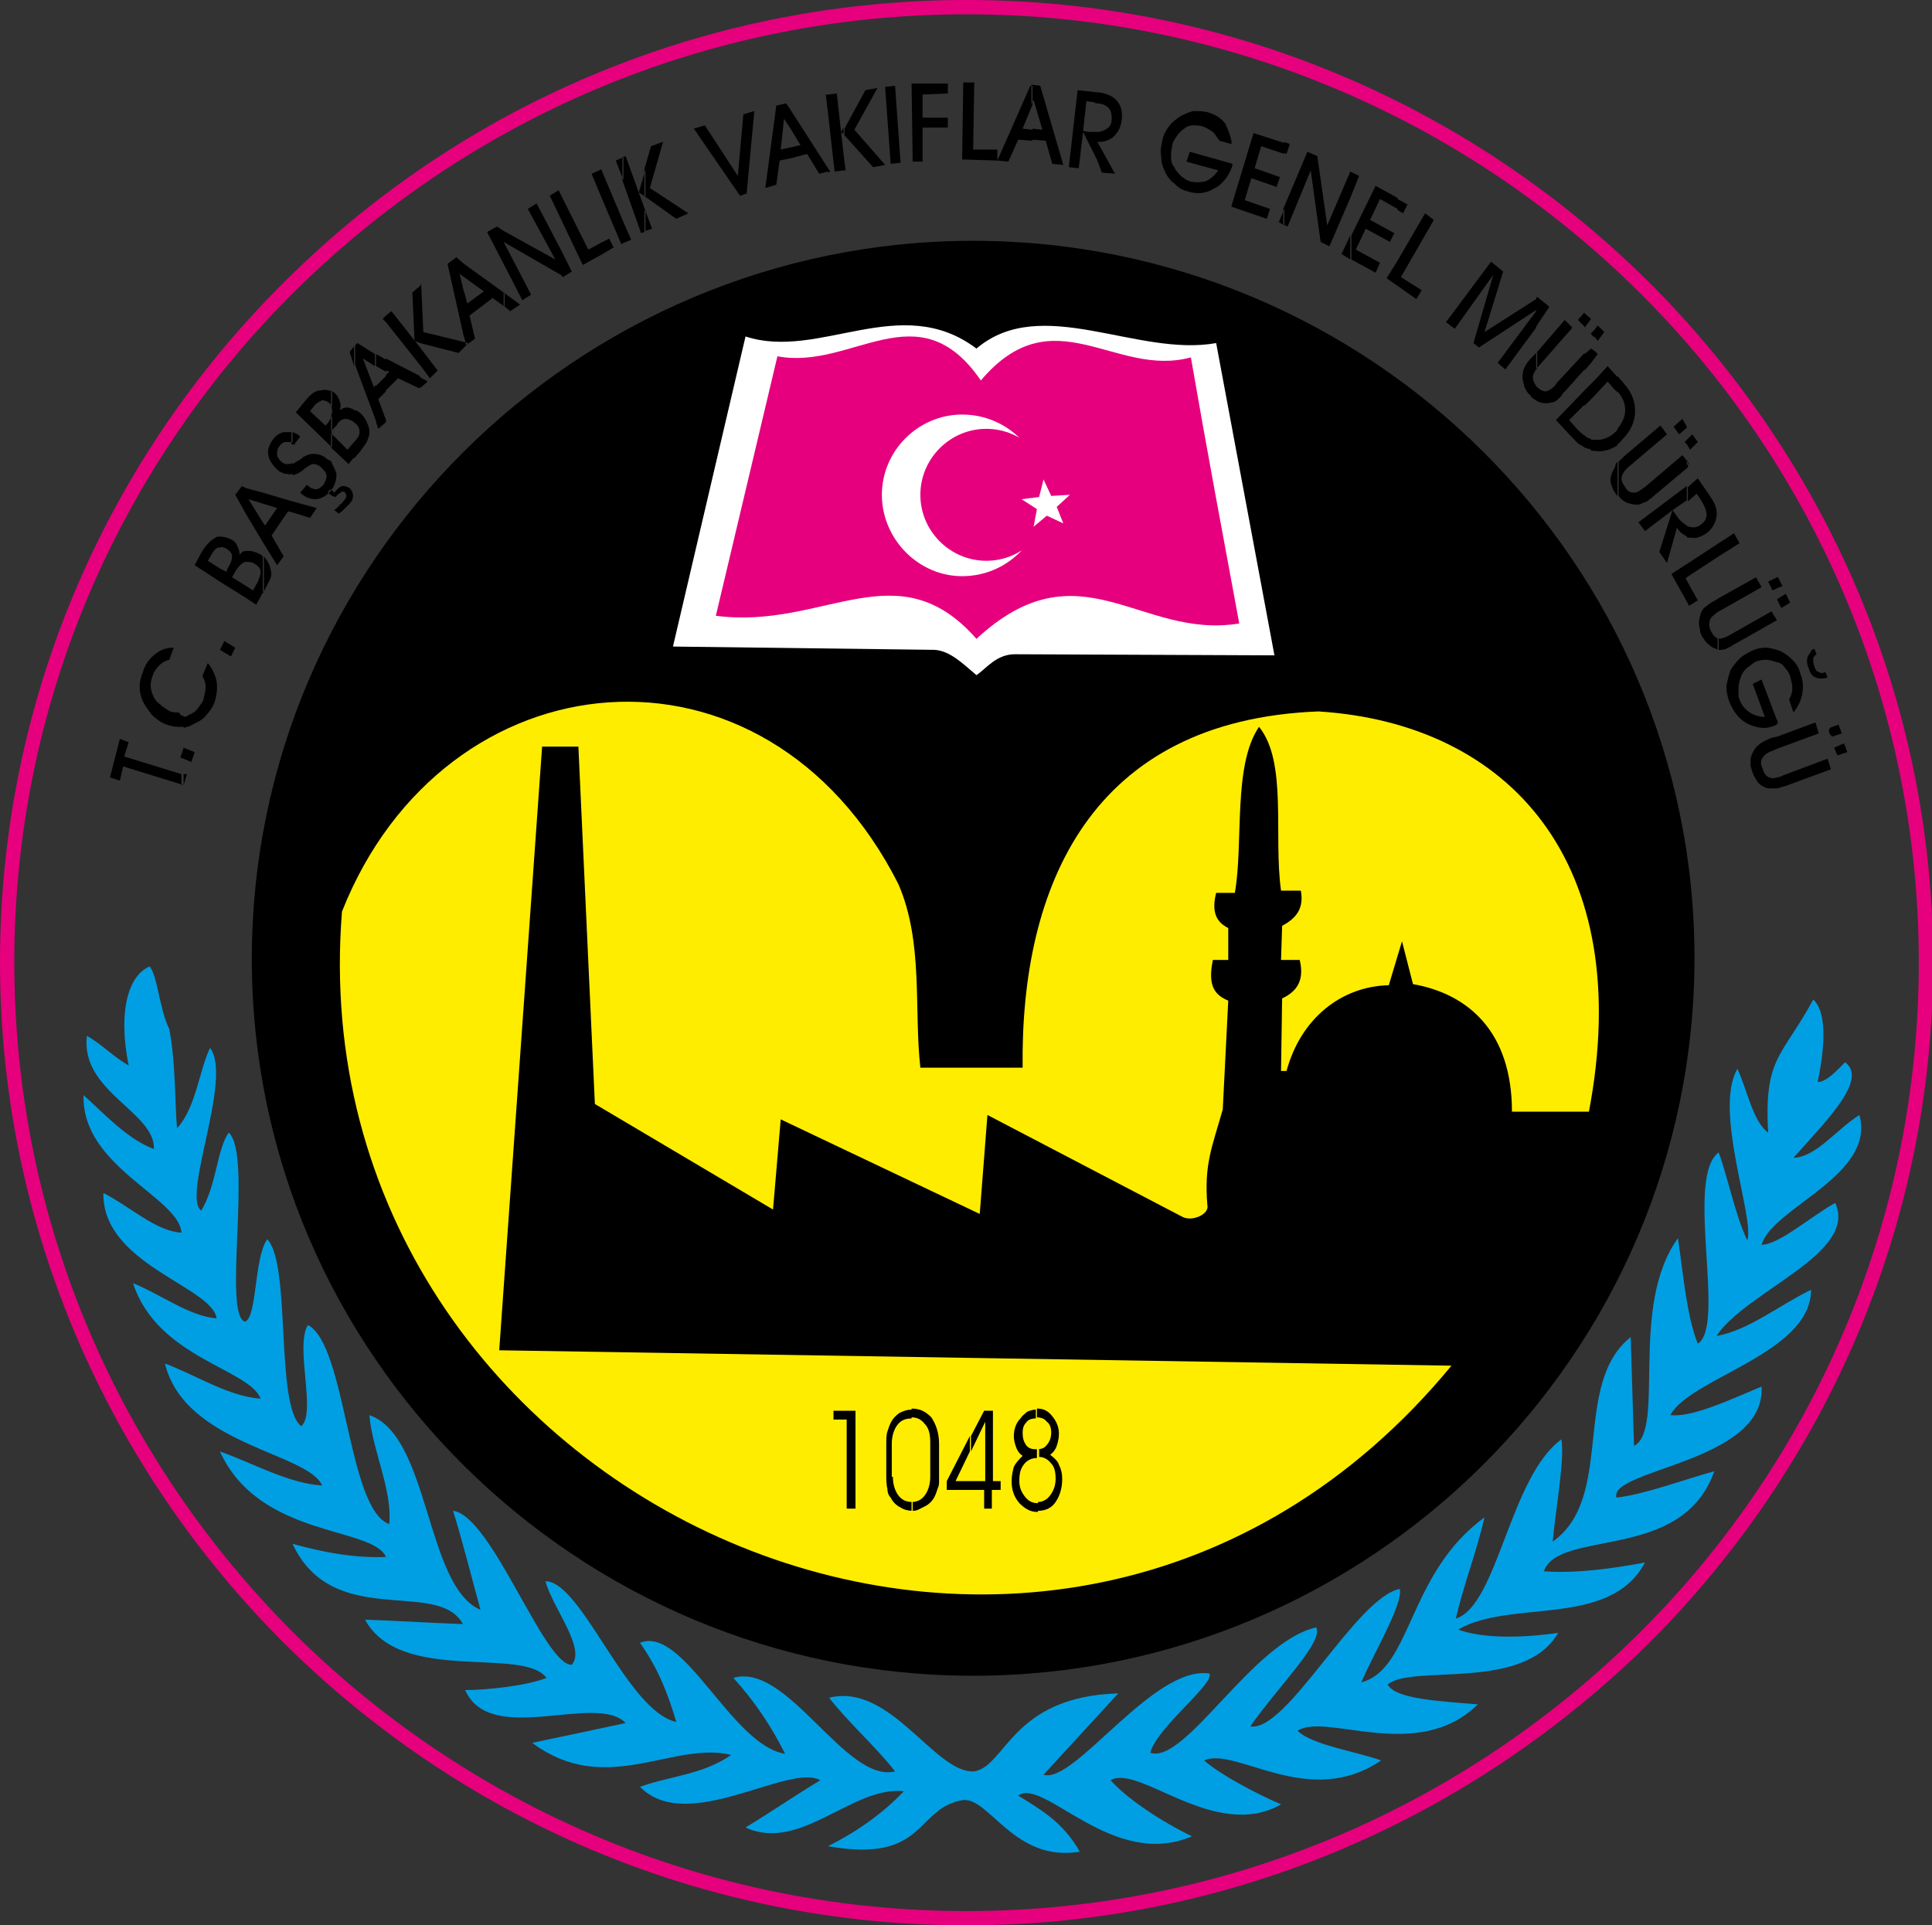
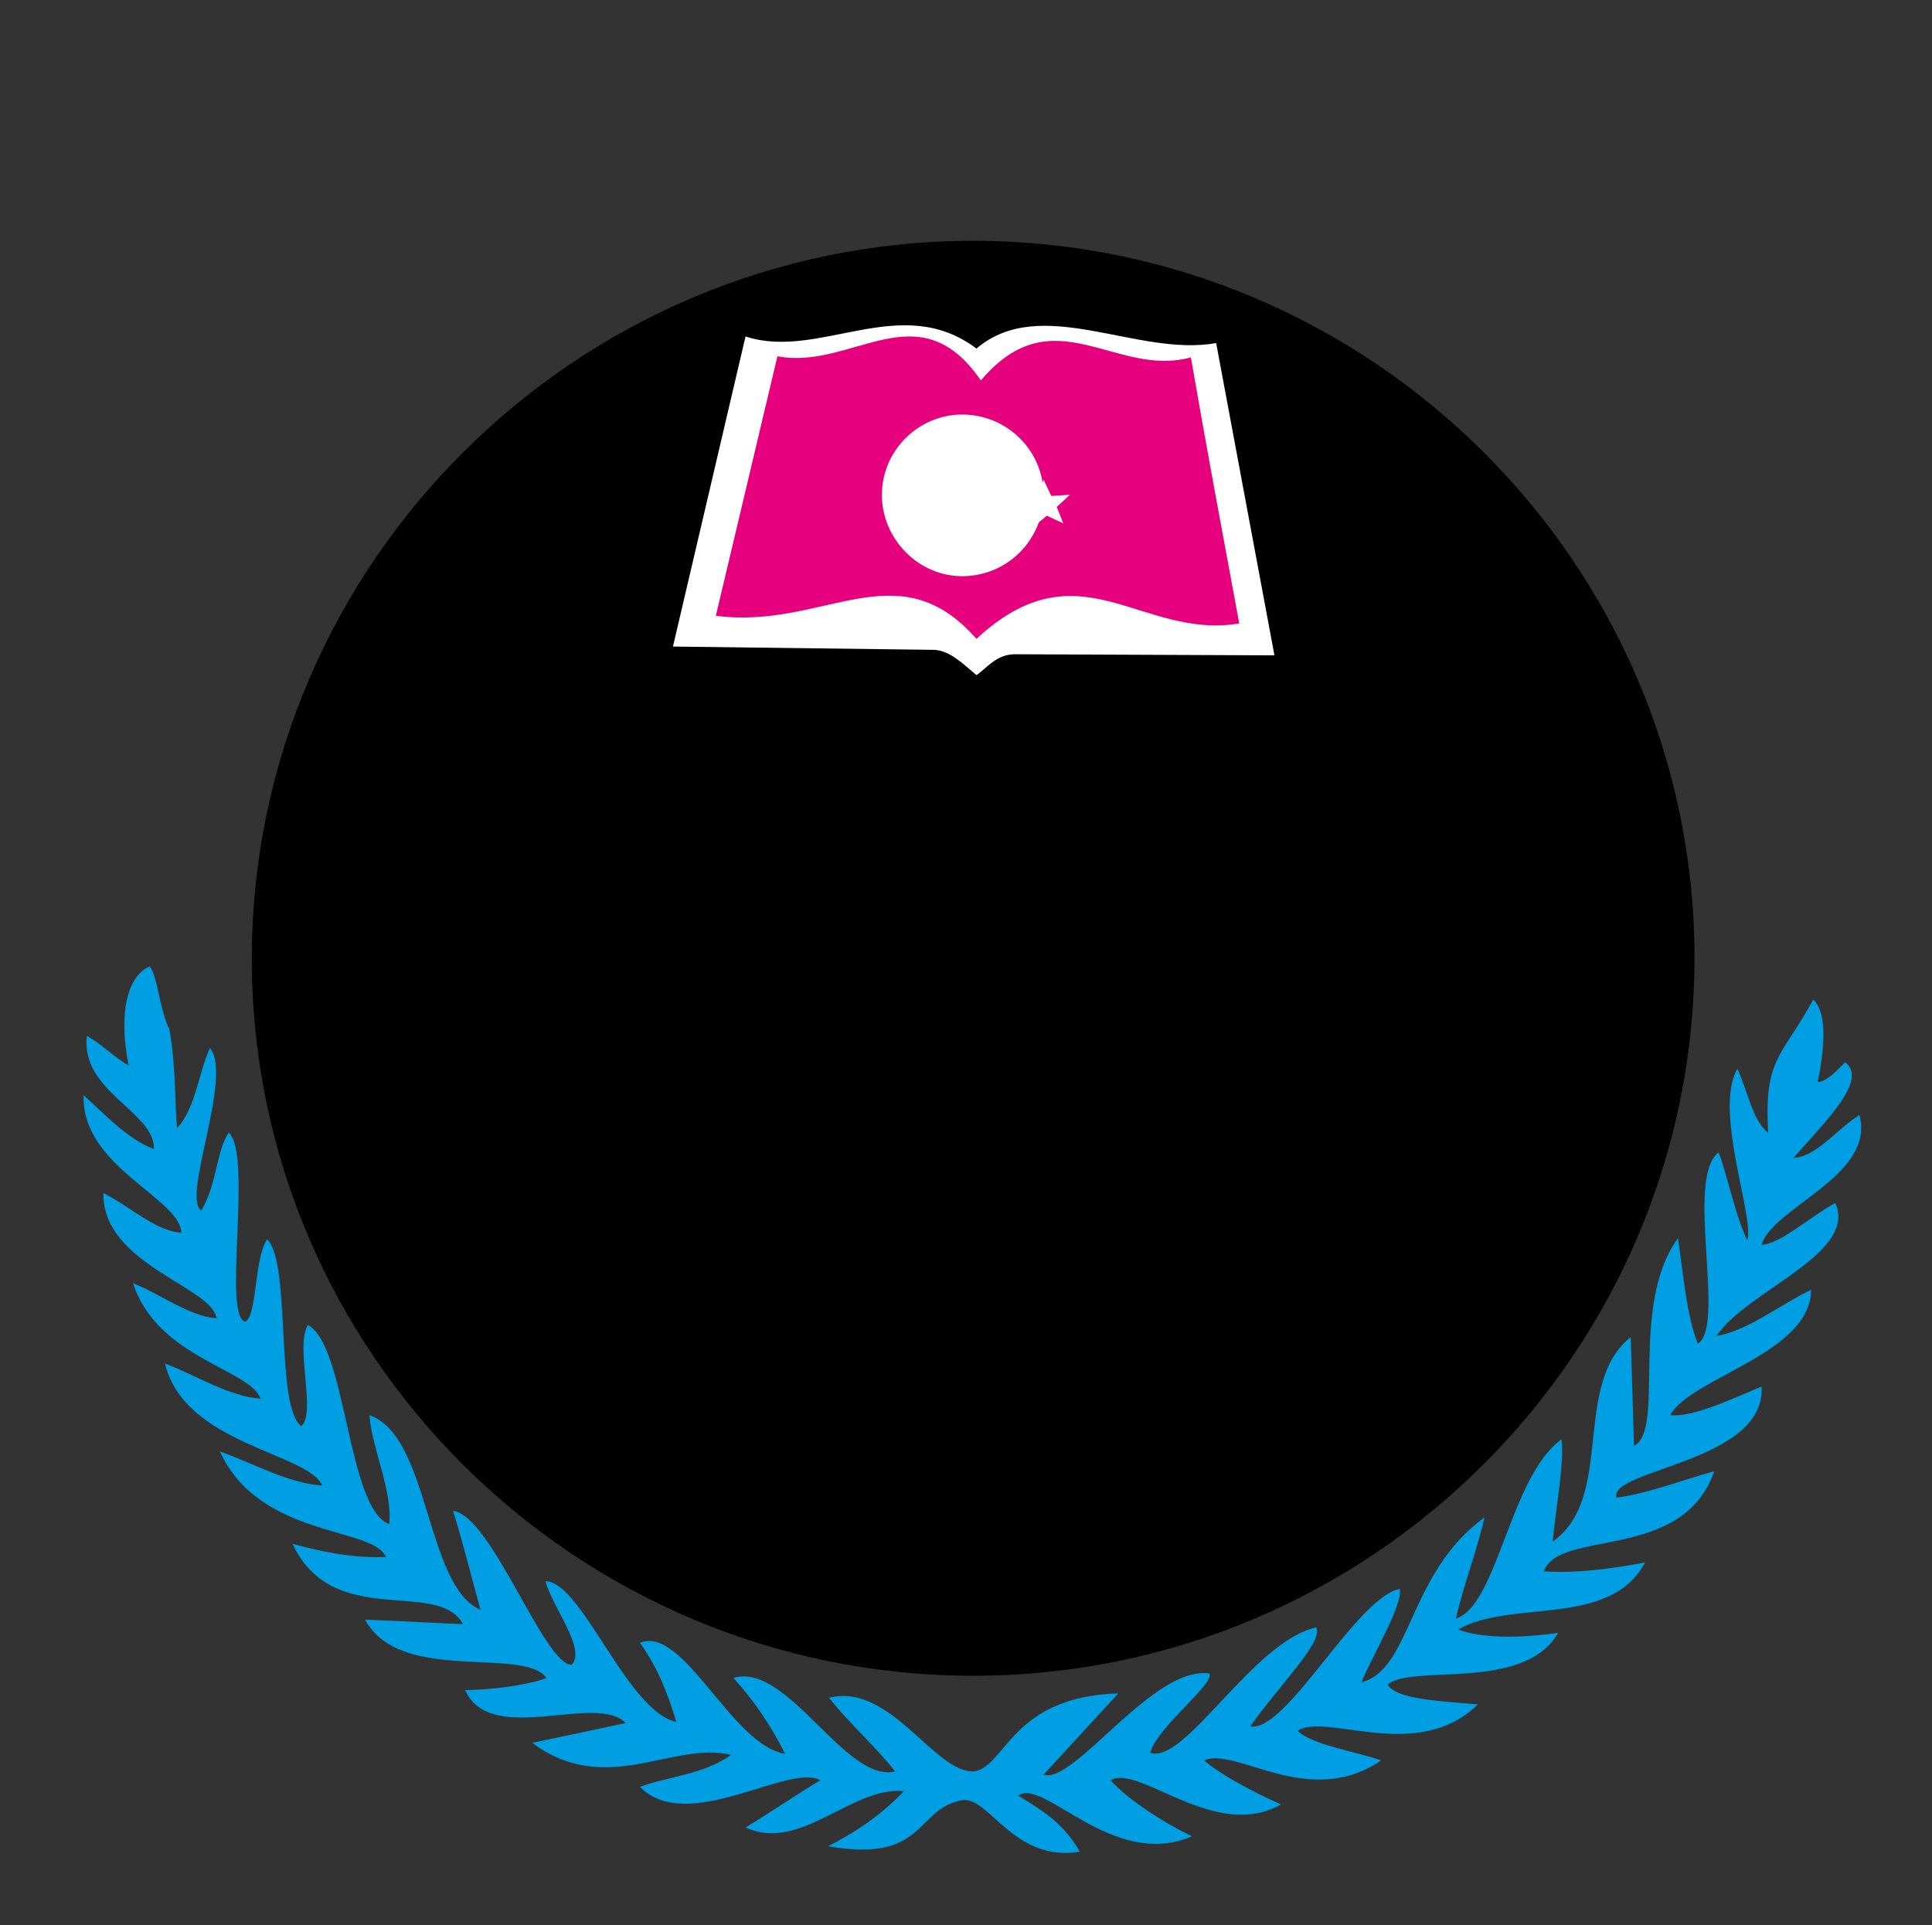
<svg xmlns="http://www.w3.org/2000/svg" version="1.1" id="katman_1" x="0px" y="0px" viewBox="0 0 175.7 175.1" style="enable-background:new 0 0 175.7 175.1;" xml:space="preserve">
  <rect x="0" y="0" width="175.7" height="175.1" fill="#333333" stroke="none" />
  <style type="text/css">
	.st0{fill-rule:evenodd;clip-rule:evenodd;}
	.st1{fill:#E6007E;}
	.st2{fill-rule:evenodd;clip-rule:evenodd;fill:#FFED00;}
	.st3{fill-rule:evenodd;clip-rule:evenodd;fill:#009FE3;}
	.st4{fill-rule:evenodd;clip-rule:evenodd;fill:#FFFFFF;}
	.st5{fill-rule:evenodd;clip-rule:evenodd;fill:#E6007E;}
</style>
  <g>
    <path class="st0" d="M88.5,152.4c36.1,0,65.6-29.3,65.6-65.3c0-35.9-29.5-65.2-65.6-65.2S22.9,51.3,22.9,87.2   C22.9,123.1,52.4,152.4,88.5,152.4L88.5,152.4z" />
-     <path class="st1" d="M87.9,173.8L87.9,173.8c23.9,0,45.5-9.7,61.2-25.3c15.7-15.6,25.4-37.2,25.4-61v0v0c0-23.7-9.7-45.3-25.4-60.9   C133.4,11,111.7,1.3,87.9,1.3h0h0C64,1.3,42.4,11,26.7,26.6C11,42.2,1.3,63.8,1.3,87.5v0v0c0,23.8,9.7,45.3,25.4,61   C42.4,164.1,64,173.8,87.9,173.8L87.9,173.8L87.9,173.8z M87.9,175.1L87.9,175.1L87.9,175.1c-24.2,0-46.1-9.8-62.1-25.7   C9.9,133.5,0,111.6,0,87.5v0v0c0-24.1,9.9-46,25.8-61.8C41.7,9.8,63.7,0,87.9,0h0h0C112.1,0,134,9.8,150,25.7   c15.9,15.9,25.8,37.7,25.8,61.8v0v0c0,24.1-9.9,46-25.8,61.9C134,165.2,112.1,175.1,87.9,175.1L87.9,175.1z" />
-     <path class="st2" d="M49.3,67.9l-3.9,54.9l86.6,1.4C95.7,168.2,26.8,136.7,31.1,82.9c9.3-23.5,38.5-26.4,50.6-2.5   c2.3,5.3,1.4,11.4,2,16.7h9.3c-0.2-16.5,6.2-31.6,26.9-32.4c17.4,1.1,28.9,13.8,24.6,36.4h-7c0-7.2-3.9-10.7-9-11.6l-1-3.9l-1.2,4   c-4.3,0.1-8,3-9.3,7.8l-0.5,0l0.1-6.6c1.5-0.7,2-1.8,1.6-3.5h-1.7l0.1-3.1c1.3-0.7,2-1.6,1.7-3.2h-1.8c-0.7-5,0.6-11.7-2-14.9   c-2.4,3.5-1.4,10.6-2.2,15.1l-1.7,0c-0.4,1.6-0.1,2.6,1.1,3.2v2.9l-1.4,0c-0.4,2-0.1,3.1,1.4,3.7l-0.5,9.9c-1,3.5-1.7,5-1.4,8.7   c0.2,0.8-1.3,1.5-2.2,1.1l-17.8-9.3l-0.7,9L71,101.8l-0.7,8.2l-16.2-9.6l-1.5-32.5H49.3L49.3,67.9z" />
    <path class="st3" d="M13.6,87.9c-1.9,0.8-2.9,4-1.9,9c-1.4-0.8-2.4-1.9-3.8-2.7c-0.6,5.1,6.2,6.9,6.1,10.3   c-2.4-0.9-4.4-3.1-6.4-4.9c-0.2,6.5,8.7,9.3,8.9,12.5c-2.3-0.1-4.7-2.4-7.1-3.6c-0.1,6.5,9.9,8.5,10.3,11.4   c-2.5-0.2-5.1-2.2-7.6-3.2c2.2,6.8,10.6,7.8,11.6,10.5c-2.9-0.2-5.8-2.1-8.7-3.2c1.8,7.4,13,8.1,14.3,11.1c-3.1-0.2-6.2-2-9.3-3.1   c3.6,7.9,13.9,6.8,15.1,9.6c-2.9,0.1-5.6-0.4-8.5-1.2c3.7,7.9,13.2,3.1,15.5,7.3c-2.9-0.1-5.9-0.3-8.9-0.4   c3.2,5.9,14.4,2.4,16.5,5.3c-1.8,0.7-5.3,1.1-7.4,1.1c2.3,5.2,11.9,0.2,14.6,3c-2.8,0.6-5.6,1.2-8.5,1.8c6.7,5,12.8-0.2,18.1,1.1   c-2.6,1.8-5.5,1.9-8.3,2.9c4.3,4.4,13.5-2.2,16.4-0.6c-2.3,1.4-4.5,2.9-6.8,4.3c5,2.3,9.7-3.8,14.4-3.3c-1.8,1.9-4.1,3.6-6.9,5   c9,1.6,7.9-3.5,12.3-4.2c2.4-0.2,4.7,5.7,10.6,4.7c-1.6-2.8-3.7-3.9-5.6-5.1c2.3-1.7,8.6,6.8,15.8,3.7c-2.9-1.4-6-3.5-7.4-5.1   c2.6-1.5,9.5,5.6,15.5,2.2c-2.5-1.1-5.5-2.7-7-4c2.9-1.3,9.5,4.5,16.1,0c-2.2-0.8-6.3-1.4-7.6-2.7c2.6-1.7,10.9,3,16.4-2.4   c-3.7-0.3-7.5-0.5-8.2-1.8c2.2-1.9,12.4,0.7,15.5-4.7c-3.5,0.5-6.9,0.5-9.1-0.3c4.8-2.8,13.8-0.1,17-6.1c-3.2,0.6-6.4,1-9.2,0.8   c1.4-3.9,12.6-0.8,15.5-9.1c-2.9,0.8-6.3,2.1-8.9,2.4c-0.7-2.6,13.6-3.2,13.2-10.1c-3.1,1.3-6.3,2.8-8.3,2.6   c1.8-3.4,12.8-5.6,12.8-11.4c-2.9,1.4-5.7,3.7-8.6,4.2c2.7-4.1,12.9-7.5,10.8-12.1c-2.2,1.2-5.1,3.8-6.7,3.8   c1-3.4,10.4-6.3,8.9-11.8c-2.2,1.4-3.9,3.8-6,3.9c3-3.4,6.8-7.1,4.7-8.7c-0.8,0.8-1.7,1.8-2.5,1.8c0.8-3.8,0.7-6.5-0.4-7.5   c-2.8,5.2-4.5,5.2-4.1,12.1c-1.4-1-1.9-3.9-2.8-5.8c-2.2,3.8,1.6,13.6,0.9,15.6c-1.1-2.3-1.7-5.5-2.6-8c-3.1,2.3,0.7,15.8-1.9,17.4   c-1-2.5-1.3-6.1-1.8-9.6c-4.5,6.2-1.1,17.4-4,18.9c-0.1-3.3-0.2-6.6-0.3-9.9c-5.4,4.3-1.4,14.6-7.1,18.6c0.3-3.1,1.1-7.5,0.8-9.3   c-4.7,3.4-5.8,15.1-9.6,16.3c0.7-3.1,1.9-6.1,2.6-9.2c-7,5.1-6.6,13.8-11.2,15c1.1-2.6,3.8-7.1,3.5-8.5c-4,0.8-10.3,13.1-13.6,12.5   c2.6-3.7,6.7-7.7,6-9c-5.8,1.3-11.9,12.5-15.1,11.4c0.7-2.4,5.8-6.2,5.4-7.2c-5.1-0.8-12.3,10.1-15.1,9.2c2.1-2.3,4.7-5.1,6.8-7.4   c-9.7,0.3-10.2,6.6-13.1,7.1c-3.6,0.2-7.6-8.1-13.2-6.7c1.7,2.2,4.3,4.5,6,6.7c-4.5,1.1-9.8-10-14.7-8.5c2,2.2,3.5,4.5,4.7,6.9   c-4.9-0.8-9.2-11.7-13.2-10.1c1.7,2.4,2.6,4.8,3.3,7.2c-4.5-1-8.6-12.8-11.9-12.8c0.7,2.5,3.7,6.1,2.4,7.6   c-2.5,0.1-7.3-13.6-10.8-14c0.8,2.5,1.8,6.5,2.5,9c-5-2.1-4.6-15.8-10.1-17.7c0.2,3,2.1,6.8,1.8,9.9c-3.8-1.3-3.9-16.3-7.4-18.1   c-1.2,2,0.8,8-0.6,9.2c-2.4-1.8-0.9-14.8-3.1-17c-1.2,1.7-0.9,7-2,7.5c-2.1-0.5,0.7-15.2-1.5-17.2c-1.1,1.6-1.1,4.8-2.5,7.1   c-1.8-1.3,2.9-12.1,0.8-14.8c-1,2.1-1.3,5.5-3,7.3c-0.2-2.1-0.1-5.8-0.7-9C14.5,91.8,14.3,88.6,13.6,87.9L13.6,87.9z" />
    <path class="st4" d="M67.8,30.6l-6.6,28.2L85,59.1c1.4,0.1,2.5,1.2,3.8,2.3c0.9-0.6,1.8-1.9,3.5-1.9l23.6,0.1l-5.3-28.4   c-7.2,1.3-15.9-4.5-21.8,0.5C81.9,26.5,74.5,32.8,67.8,30.6L67.8,30.6z" />
    <path class="st5" d="M70.7,32.4l-5.6,23.6c9.8,1.3,16.5-6.1,23.7,2.1c9.4-8.7,14.9,0.1,23.9-1.4c-1.5-8.1-3-16.1-4.4-24.2   c-6.9,1.9-12.5-5.7-19.1,2.1C83.5,26.3,77.5,33.7,70.7,32.4L70.7,32.4z" />
    <path class="st4" d="M87.5,52.4c4.1,0,7.4-3.3,7.4-7.4c0-4-3.3-7.3-7.4-7.3c-4,0-7.3,3.3-7.3,7.3C80.2,49,83.5,52.4,87.5,52.4   L87.5,52.4z" />
-     <path class="st5" d="M89.7,51c3.3,0,6-2.7,6-6c0-3.3-2.7-6-6-6c-3.3,0-6,2.7-6,6C83.7,48.3,86.4,51,89.7,51L89.7,51z" />
    <polygon class="st4" points="94.3,46.3 92.9,45.4 94.5,45.2 94.9,43.6 95.6,45.1 97.3,45 96.1,46.1 96.7,47.6 95.2,46.9 94,47.9    94.3,46.3  " />
    <polygon class="st0" points="77.8,137.2 77,137.2 77,129.1 75.8,129.1 75.8,128.3 77.8,128.3 77.8,137.2  " />
    <path class="st0" d="M82.9,136.6L82.9,136.6c0.5,0,0.9-0.2,1.2-0.6c0.3-0.4,0.5-1,0.5-1.7v-3.1c0-0.7-0.1-1.3-0.5-1.7   c-0.3-0.4-0.7-0.6-1.2-0.6l0,0v-0.8l0,0c0.8,0,1.3,0.3,1.8,0.8c0.4,0.6,0.7,1.4,0.7,2.4v2.7c0,0.3,0,0.5,0,0.7c0,0.2,0,0.4-0.1,0.6   c-0.1,0.3-0.2,0.6-0.3,0.8c-0.2,0.4-0.5,0.7-0.9,0.9c-0.2,0.1-0.4,0.2-0.6,0.3c-0.2,0.1-0.4,0.1-0.6,0.1l0,0V136.6L82.9,136.6z    M81.2,134.3c0,0.7,0.2,1.3,0.5,1.7c0.3,0.4,0.7,0.6,1.3,0.6v0.8c-0.4,0-0.8-0.1-1.1-0.3c-0.4-0.2-0.7-0.5-0.9-0.9   c-0.2-0.2-0.3-0.5-0.3-0.8c-0.1-0.4-0.1-0.8-0.1-1.3v-2.6c0-0.6,0-1,0.1-1.3c0.1-0.3,0.2-0.6,0.3-0.8c0.2-0.4,0.5-0.7,0.8-0.9   c0.4-0.2,0.7-0.3,1.1-0.3v0.8c-0.6,0-1,0.2-1.3,0.6c-0.3,0.4-0.5,1-0.5,1.7V134.3L81.2,134.3z" />
    <path class="st0" d="M89.6,134.7l0-5.4l-1.3,2.7v-1.4l1.2-2.3h0.8v6.4H91v0.8h-0.8v1.7h-0.7v-1.7h-1.3v-0.8H89.6L89.6,134.7z    M88.2,132l-1.3,2.7h1.3v0.8h-2.1v-0.8l2.1-4.1V132L88.2,132z" />
    <path class="st0" d="M94.3,131.8c0.4,0,0.7-0.1,0.9-0.4c0.2-0.2,0.4-0.6,0.4-1.1c0-0.4-0.1-0.8-0.4-1c-0.2-0.3-0.6-0.4-0.9-0.4l0,0   v-0.8c0.6,0,1,0.2,1.4,0.7c0.4,0.5,0.6,1,0.6,1.6c0,0.4-0.1,0.8-0.2,1.1c-0.1,0.3-0.3,0.6-0.6,0.8c0.4,0.3,0.7,0.6,0.8,0.9   c0.2,0.4,0.3,0.8,0.3,1.3c0,0.8-0.2,1.5-0.6,2.1c-0.4,0.6-1,0.8-1.6,0.8v-0.8c0.4,0,0.8-0.2,1.1-0.6c0.3-0.4,0.5-0.9,0.5-1.5   c0-0.6-0.1-1.1-0.4-1.4c-0.3-0.4-0.7-0.6-1.1-0.6V131.8L94.3,131.8z M93,130.3c0,0.5,0.1,0.8,0.3,1.1c0.2,0.3,0.5,0.4,0.9,0.4   c0,0,0,0,0.1,0v0.8l0,0c-0.5,0-0.9,0.2-1.2,0.6c-0.3,0.4-0.4,0.8-0.4,1.5c0,0.6,0.2,1,0.5,1.4c0.3,0.4,0.7,0.6,1.1,0.6   c0,0,0,0,0.1,0v0.8c0,0,0,0-0.1,0c-0.6,0-1.1-0.3-1.6-0.8c-0.5-0.6-0.7-1.2-0.7-2c0-0.5,0.1-0.9,0.2-1.3c0.2-0.4,0.5-0.7,0.8-1   c-0.3-0.2-0.5-0.5-0.6-0.8c-0.1-0.3-0.2-0.6-0.2-1c0-0.6,0.2-1.2,0.6-1.6c0.2-0.3,0.4-0.4,0.6-0.6c0.2-0.1,0.5-0.2,0.8-0.2h0v0.8   c-0.4,0-0.7,0.1-0.9,0.4C93.1,129.6,93,129.9,93,130.3L93,130.3z" />
-     <path class="st0" d="M166.4,70v-0.4l0.1,0.4L166.4,70L166.4,70z M166.4,66.7v-0.5l0.8-0.3l0.3,0.8l-0.9,0.3L166.4,66.7L166.4,66.7z    M166.8,68l0.9-0.4l0.3,0.8l-0.9,0.3L166.8,68L166.8,68z M166.4,66.3v0.5l-0.1-0.4L166.4,66.3L166.4,66.3z M166.4,69.6V70l-3.8,1.4   c-0.2,0.1-0.4,0.1-0.6,0.2c-0.1,0-0.3,0.1-0.4,0.1v-1c0.2,0,0.4-0.1,0.6-0.2l4-1.5L166.4,69.6L166.4,69.6z M161.6,68.1V67l3.5-1.3   l0.3,1L161.6,68.1L161.6,68.1z M161.6,65.8c0,0,0.1,0,0.1,0l-0.1-0.4V65.8L161.6,65.8z M161.6,60.2v-1.1c0.1,0,0.2,0.1,0.3,0.1   c0.4,0.2,0.8,0.5,1.1,0.8c0.3,0.3,0.6,0.7,0.7,1.2c0.3,0.7,0.3,1.3,0.2,1.9c-0.1,0.6-0.4,1.2-0.8,1.7l-0.4-1.2   c0.2-0.3,0.3-0.7,0.3-1c0-0.4-0.1-0.7-0.2-1.1c-0.1-0.3-0.3-0.6-0.5-0.8C162.1,60.4,161.9,60.3,161.6,60.2L161.6,60.2z M161.6,56.5   L161.6,56.5L161.6,56.5L161.6,56.5z M161.6,54.5L161.6,54.5l0.8-0.5l0.4,0.8l-0.8,0.5L161.6,54.5L161.6,54.5z M161.6,53.5v-1l0.1,0   l0.4,0.8L161.6,53.5L161.6,53.5z M165,59l0.2,0.5c-0.1,0.1-0.2,0.1-0.2,0.2c-0.1,0.1-0.1,0.1-0.1,0.2c0,0.2,0,0.4,0.1,0.7   c0.1,0.3,0.2,0.5,0.4,0.5c0.1,0.1,0.2,0.1,0.3,0.1c0.1,0,0.2,0,0.3-0.1l0.2,0.5c-0.2,0.1-0.4,0.1-0.6,0.1c-0.2,0-0.3,0-0.5-0.1   c-0.3-0.1-0.5-0.4-0.6-0.8c-0.2-0.4-0.2-0.8-0.1-1.1c0.1-0.2,0.2-0.3,0.3-0.4C164.6,59.2,164.8,59.1,165,59L165,59z M161.6,52.5v1   l-0.4,0.2l-0.4-0.8L161.6,52.5L161.6,52.5z M161.6,54.4L161.6,54.4L161.6,54.4L161.6,54.4z M161.6,56.4L161.6,56.4l-3.7,2.1   c-0.2,0.1-0.4,0.2-0.5,0.3c-0.2,0.1-0.3,0.1-0.4,0.2c-0.2,0.1-0.5,0.1-0.7,0.1c0,0,0,0-0.1,0v-1l0,0c0.3,0,0.7-0.1,1.2-0.4l3.7-2.1   L161.6,56.4L161.6,56.4z M161.6,59.1c-0.4-0.1-0.7-0.2-1-0.2c-0.5,0-0.9,0.1-1.3,0.3c-0.4,0.2-0.8,0.4-1.1,0.7   c-0.3,0.3-0.6,0.7-0.8,1c-0.2,0.5-0.3,1-0.4,1.5c0,0.5,0.1,1,0.3,1.5c0.4,0.9,0.9,1.6,1.8,2c0.5,0.2,0.9,0.3,1.3,0.3   c0.4,0,0.8-0.1,1.2-0.3v-0.4l-1.4-3.7l-0.8,0.4l1.1,3c-0.6,0-1.1-0.2-1.5-0.5c-0.4-0.3-0.7-0.7-0.8-1.1c-0.1-0.1-0.1-0.3-0.1-0.5   c0-0.2,0-0.3,0-0.5c0-0.3,0.1-0.7,0.2-1c0.1-0.3,0.3-0.6,0.5-0.8c0.3-0.2,0.5-0.4,0.8-0.6c0.3-0.1,0.6-0.2,0.9-0.2   c0.4,0,0.7,0.1,1,0.2c0,0,0.1,0,0.1,0.1V59.1L161.6,59.1z M161.6,67v1.1l-0.2,0.1c-0.6,0.2-0.9,0.4-1.1,0.7c-0.2,0.3-0.2,0.6,0,1   c0.1,0.4,0.3,0.7,0.6,0.8c0.2,0.1,0.4,0.1,0.7,0v1c0,0-0.1,0-0.1,0c-0.2,0-0.5,0-0.7,0c-0.4-0.1-0.7-0.3-0.9-0.5   c-0.2-0.3-0.4-0.6-0.5-0.9c-0.1-0.2-0.1-0.4-0.2-0.6c0-0.2,0-0.4,0-0.6c0-0.3,0.2-0.7,0.4-1c0.1-0.2,0.3-0.3,0.5-0.5   c0.2-0.1,0.5-0.3,1-0.5L161.6,67L161.6,67z M156.3,55.6c0.1,0,0.1-0.1,0.2-0.1l3.7-2.1l-0.5-0.9l-3.4,1.9V55.6L156.3,55.6z    M156.3,50.6v-1.2l1.4-0.9l0.5,0.9L156.3,50.6L156.3,50.6z M156.3,49.4v1.2l-2.9,1.9v-1.2L156.3,49.4L156.3,49.4z M156.3,54.4v1.2   c-0.4,0.3-0.7,0.5-0.8,0.8c-0.1,0.3-0.1,0.6,0.1,1c0.2,0.4,0.4,0.6,0.7,0.7v1c-0.3-0.1-0.6-0.2-0.8-0.4c-0.3-0.2-0.5-0.5-0.7-0.8   c-0.1-0.2-0.2-0.4-0.2-0.6c0-0.2-0.1-0.4-0.1-0.6c0-0.3,0.1-0.7,0.2-1c0.1-0.2,0.2-0.4,0.4-0.5c0.2-0.2,0.5-0.4,0.9-0.6L156.3,54.4   L156.3,54.4z M153.4,54.7v-1.9l1,1.8l-0.8,0.5L153.4,54.7L153.4,54.7z M153.4,48.8v-1c0,0,0.1,0.1,0.2,0.1c0.4,0.1,0.7,0.1,1.1-0.2   c0.4-0.3,0.5-0.6,0.5-0.9c0-0.4-0.2-0.8-0.5-1.3l-0.4-0.6l-0.8,0.7v-1.3l0.9-0.8l1.1,1.6c0.5,0.7,0.7,1.3,0.6,1.9   c-0.1,0.6-0.4,1.1-0.9,1.5c-0.5,0.3-0.9,0.5-1.4,0.4C153.6,48.9,153.4,48.9,153.4,48.8L153.4,48.8z M153.4,42.3v-0.4l0.2,0.3   L153.4,42.3L153.4,42.3z M153.4,40.4V40l0.5-0.5l0.5,0.7l-0.7,0.7L153.4,40.4L153.4,40.4z M153.4,38.9v-0.1V38.9L153.4,38.9   L153.4,38.9z M153.4,38.8v0.1l-0.7,0.6l-0.5-0.7l0.8-0.7L153.4,38.8L153.4,38.8z M153.4,40v0.4l-0.2-0.2L153.4,40L153.4,40z    M153.4,41.9l-0.4-0.5l-3.3,2.8c-0.5,0.4-0.8,0.6-1.1,0.6c-0.3,0-0.6-0.1-0.8-0.5c-0.3-0.4-0.4-0.7-0.3-1c0.1-0.3,0.3-0.6,0.8-1   l3.3-2.8l-0.6-0.8l-3.3,2.8c-0.2,0.2-0.4,0.4-0.5,0.5v3.1c0.2,0.3,0.5,0.5,0.7,0.6c0.3,0.1,0.6,0.2,1,0.2c0.2,0,0.4-0.1,0.6-0.2   c0.1,0,0.3-0.1,0.4-0.2c0.1-0.1,0.3-0.2,0.5-0.4l3.1-2.6V41.9L153.4,41.9z M153.4,44.2v1.3l-1.3,0.9l0.3,0.4c0.3,0.5,0.7,0.8,1,1v1   c-0.1-0.1-0.2-0.1-0.3-0.2c-0.2-0.1-0.4-0.3-0.6-0.6l-0.9,3.2l-0.7-1l1.2-3.8l-2.5,1.9l-0.6-0.8L153.4,44.2L153.4,44.2z    M153.4,51.3l-1.4,0.9l1.4,2.5v-1.9l-0.1-0.2l0.1-0.1V51.3L153.4,51.3z M147.1,40.4v-1.4c0.4-0.5,0.7-1.1,0.7-1.7   c0-0.6-0.2-1.1-0.7-1.7v-1.4l0.6,0.7c0.7,0.8,1,1.6,1,2.5c0,0.9-0.4,1.8-1.1,2.5C147.4,40.1,147.3,40.3,147.1,40.4L147.1,40.4z    M147.1,34.3v1.4c-0.1-0.1-0.1-0.2-0.2-0.2l-0.7-0.8L145,36v-1.4l1.2-1.3L147.1,34.3L147.1,34.3z M147.1,39.1v1.4   c-0.3,0.2-0.6,0.3-0.8,0.4c-0.4,0.1-0.8,0.2-1.3,0.1v-1c0.1,0,0.2,0,0.3,0c0.6,0,1.2-0.3,1.7-0.8C147,39.2,147,39.1,147.1,39.1   L147.1,39.1z M147.1,42v3.1c0,0-0.1-0.1-0.1-0.1c-0.1-0.2-0.3-0.4-0.3-0.5c-0.1-0.2-0.1-0.3-0.2-0.5c-0.1-0.4,0-0.7,0.1-1   c0.1-0.2,0.2-0.4,0.3-0.6C146.9,42.2,147,42.1,147.1,42L147.1,42z M145,32.6v-0.7l0.3,0.3L145,32.6L145,32.6z M145,30.6V30l0.3-0.4   l0.6,0.6l-0.6,0.8L145,30.6L145,30.6z M145,30v0.7l-0.3-0.3v-0.1L145,30L145,30z M145,31.9v0.7l-0.3,0.4v-1.3L145,31.9L145,31.9z    M145,34.6V36l-0.3,0.3v-1.4L145,34.6L145,34.6z M145,40v1c-0.1,0-0.2,0-0.2,0c0,0,0,0-0.1,0v-1C144.8,40,144.9,40,145,40L145,40z    M144.7,29.1L144.7,29.1L144.7,29.1L144.7,29.1L144.7,29.1z M144.7,29L144.7,29l-0.6,0.8v-1.3v0L144.7,29L144.7,29z M144.7,30.3   L144.7,30.3L144.7,30.3L144.7,30.3L144.7,30.3z M144.7,31.7V33l-0.6,0.7v-1.5L144.7,31.7L144.7,31.7L144.7,31.7z M144.7,34.9v1.4   l-0.6,0.6v-1.4L144.7,34.9L144.7,34.9z M144.7,39.9v1c-0.2-0.1-0.4-0.1-0.6-0.2v-1.1C144.3,39.8,144.5,39.9,144.7,39.9L144.7,39.9z    M144.1,28.4v1.3l0,0l-0.6-0.6L144.1,28.4L144.1,28.4z M144.1,32.1v1.5l-1.7,1.9c-0.2,0.2-0.3,0.3-0.4,0.5   c-0.1,0.1-0.2,0.2-0.3,0.3c-0.2,0.2-0.4,0.3-0.6,0.3c-0.4,0.1-0.7,0.1-1,0c-0.1,0-0.3-0.1-0.4-0.2v-1.3c0,0.1,0.1,0.1,0.1,0.1   c0.3,0.3,0.6,0.4,0.8,0.4c0.3-0.1,0.7-0.3,1-0.8L144.1,32.1L144.1,32.1z M144.1,35.5l-2.6,2.7l1.3,1.4c0.4,0.4,0.7,0.8,1,0.9   c0.1,0.1,0.2,0.1,0.3,0.2v-1.1c-0.2-0.1-0.4-0.3-0.6-0.5l-0.8-0.9l1.4-1.4V35.5L144.1,35.5z M139.7,33.6c0.1-0.1,0.2-0.3,0.4-0.5   l2.9-3.3l-0.7-0.7l-2.5,2.9V33.6L139.7,33.6z M139.7,29.7v-1.5l0-0.1l0,0v-1l0.1-0.1l1.1,0.9L139.7,29.7L139.7,29.7z M139.7,27.2v1   l-5.2,3.4l-0.5-0.4l1.8-6.2l-3.5,4.9l-0.8-0.6l4.1-5.5l1.1,0.9l-1.7,5.5L139.7,27.2L139.7,27.2z M139.7,28.3l-3.5,4.7l0.7,0.6   l2.8-3.8V28.3L139.7,28.3z M139.7,32.1v1.5c-0.2,0.3-0.3,0.5-0.3,0.7c0,0.3,0.1,0.5,0.3,0.8v1.3c-0.2-0.1-0.4-0.2-0.5-0.4   c-0.2-0.2-0.3-0.3-0.4-0.5c-0.1-0.2-0.2-0.3-0.2-0.5c-0.1-0.3-0.2-0.7-0.1-1.1c0-0.2,0.1-0.4,0.2-0.6c0.1-0.2,0.3-0.5,0.7-0.9   L139.7,32.1L139.7,32.1z M127.1,26v-2.3l2.5-4.3l0.8,0.6l-3,5.2l1.9,1.2l-0.5,0.8L127.1,26L127.1,26z M127.1,19.1v-1l0.9,0.5   l-0.4,0.8L127.1,19.1L127.1,19.1z M127.1,18v1l-1.6-0.9l-0.9,1.9l2.2,1.2l-0.4,0.8l-2.2-1.2l-0.9,1.9l2.2,1.2l-0.4,0.9l-2.2-1.2   v-2.2l2.2-4.5L127.1,18L127.1,18z M127.1,23.7l-1,1.6l1,0.7V23.7L127.1,23.7z M122.8,18l0.8-2l-0.8-0.4V18L122.8,18z M122.8,15.6   V18l-1.9,4.4l-0.8-0.4l-0.9-6.5l-2.1,5.1l-0.4-0.2V19l2.2-5.2l0.9,0.4l0.9,6.3L122.8,15.6L122.8,15.6L122.8,15.6z M122.8,21.4   l-0.8,1.7l0.8,0.5V21.4L122.8,21.4z M116.8,13.9L117,14l0.3-0.9l-0.5-0.2V13.9L116.8,13.9z M116.8,13v1l-2.1-0.7l-0.6,2l2.3,0.8   l-0.3,0.9l-2.3-0.8l-0.6,2l2.3,0.8l-0.3,0.9l-3.2-1.1v-0.1l2-6.6L116.8,13L116.8,13z M116.8,19l-0.5,1.2l0.5,0.3V19L116.8,19z    M112,14.9C112,14.9,112,14.9,112,14.9L112,14.9L112,14.9L112,14.9z M112,13.1L112,13.1c0-0.1,0-0.1,0-0.2V13.1L112,13.1z    M112,12.9v0.2l-1.1-0.3c-0.2-0.3-0.4-0.6-0.6-0.8c-0.3-0.2-0.6-0.4-0.9-0.5c-0.3-0.1-0.6-0.1-0.9-0.1c-0.3,0-0.6,0.1-0.8,0.3   c-0.3,0.2-0.5,0.4-0.7,0.7c-0.2,0.3-0.4,0.6-0.4,0.9c-0.1,0.4-0.1,0.7-0.1,1c0,0.4,0.1,0.7,0.3,0.9c0.1,0.3,0.4,0.6,0.6,0.8   c0.1,0.1,0.3,0.2,0.4,0.3c0.1,0.1,0.3,0.1,0.4,0.2c0.5,0.1,0.9,0.1,1.4,0c0.5-0.2,0.8-0.5,1.2-1l-2.9-0.8l0.3-0.9l3.9,1.1v0   c-0.1,0.5-0.3,0.9-0.6,1.3c-0.3,0.4-0.6,0.7-1,0.9c-0.8,0.5-1.6,0.6-2.5,0.3c-0.5-0.1-0.9-0.4-1.2-0.7c-0.4-0.3-0.7-0.7-0.9-1.2   c-0.2-0.4-0.3-0.8-0.3-1.3c-0.1-0.5,0-0.9,0.1-1.4c0.1-0.5,0.3-0.9,0.6-1.3c0.3-0.4,0.7-0.7,1-0.9c0.4-0.2,0.8-0.4,1.2-0.5   c0.4,0,0.9,0,1.3,0.1c0.7,0.2,1.2,0.5,1.6,1C111.7,11.8,111.9,12.3,112,12.9L112,12.9z M112,18.6v0.1h0L112,18.6L112,18.6z    M99.8,14.6V12c0.3,0,0.5-0.1,0.7-0.2c0.4-0.2,0.6-0.5,0.6-1c0-0.5-0.1-0.8-0.3-1c-0.2-0.2-0.6-0.4-1-0.4v-1h0.1   c0.8,0.1,1.4,0.4,1.7,0.8c0.4,0.5,0.5,1,0.4,1.8c-0.1,0.6-0.3,1-0.7,1.4c-0.2,0.2-0.4,0.3-0.7,0.4c-0.2,0.1-0.5,0.1-0.8,0.1   l1.6,2.9l-1.2-0.1L99.8,14.6L99.8,14.6z M99.8,8.4v1c-0.1,0-0.2,0-0.3-0.1l-0.7-0.1l-0.3,2.7l0.5,0.1c0.3,0,0.6,0,0.8,0v2.6   L98.5,12l-0.4,3.3l-0.9-0.1l0.8-7L99.8,8.4L99.8,8.4z M93.9,12.7v-1l0.9,0.1l-0.8-2.7l-0.2,0.4V7.7l0.8,0.1l2.1,7.2l-1-0.1   l-0.6-2.1L93.9,12.7L93.9,12.7z M93.9,7.7v1.8L93,11.7l0.9,0.1v1l-1.3-0.1l-0.9,2l-1-0.1l3-6.8H93.9L93.9,7.7z M80.5,15L80.5,15   L80.5,15L80.5,15z M80.5,8V7.9l0.9-0.1l0.5,7l-0.9,0.1L80.5,8L80.5,8z M83,14.6l-0.1-7l3.3,0v0.9l-2.3,0.1l0,2.1l2.3,0l0,0.9   l-2.3,0l0,3.1H83L83,14.6z M90.6,14.6l-3.1-0.1l0.1-7l1,0l-0.1,6.1l2.2,0V14.6L90.6,14.6z M80.5,7.9V8V7.9L80.5,7.9z M80.5,15   l-2.8-3.2L79.8,8l-1.1,0.2l-1.9,3.5v0.6l2.6,2.9L80.5,15L80.5,15L80.5,15z M76.7,15.5v-1.6l0.2,1.6L76.7,15.5L76.7,15.5z    M76.7,11.6v0.6L76.5,12L76.7,11.6L76.7,11.6z M76.7,13.9l-0.6-5.4l-0.8,0.1v1.7l0.6,5.3l0.8-0.1V13.9L76.7,13.9z M75.3,15.7v-0.4   l0.2,0.3L75.3,15.7L75.3,15.7z M75.3,8.6v1.7l-0.2-1.7H75.3L75.3,8.6z M75.3,15.3L71.9,10v1.7l0.9,1.5l-0.9,0.2v1l1.5-0.4l1.1,1.8   l0.8-0.2V15.3L75.3,15.3z M71.9,10v1.7l-0.6-0.9L71,13.6l0.9-0.2v1l-1,0.2l-0.3,2.2l-1,0.3l1-7.5l0.9-0.2L71.9,10L71.9,10z    M58.7,21v-1.8l0.6,1.6L58.7,21L58.7,21z M58.7,17.9l2.8,2l1.1-0.5l-3.5-2.3l1.2-4.2l-1.1,0.4l-0.6,2.1V17.9L58.7,17.9z M67.9,17.6   l-0.6,0.2l-4.2-6.1l1-0.3l3,4.6l0.5-5.6l1-0.3L67.9,17.6L67.9,17.6z M58.7,15.4v2.5l-0.6-0.4L58.7,15.4L58.7,15.4z M58.7,19.2   l-1.8-5l-0.3,0.1v2.1l1.7,4.8l0.3-0.1V19.2L58.7,19.2z M56.7,22.1v-1.9l0.7,1.6L56.7,22.1L56.7,22.1z M56.7,14.3v2.1L56,14.6   L56.7,14.3L56.7,14.3z M56.7,20.2l-1.9-4.5v2.5l1.7,4l0.2-0.1V20.2L56.7,20.2z M54.8,23.1V22l0.6-0.3l0.4,0.8L54.8,23.1L54.8,23.1z    M54.8,15.7v2.5l-1-2.4l0.9-0.4L54.8,15.7L54.8,15.7z M54.8,22l-1.3,0.7L51,17.7v2.2l2,4.2l1.8-1V22L54.8,22z M51,25v-2.3l1,2   l-0.8,0.5L51,25L51,25z M51,17.7v2.2l-1-2.1l0.8-0.5L51,17.7L51,17.7z M51,22.7l-2.2-4.2L48,19l2.5,4.6L45.8,21v1l5.2,3V22.7   L51,22.7z M45.8,27.8v-1.2l1.5,1.1l-0.9,0.6L45.8,27.8L45.8,27.8z M45.8,24v-2l2.5,4.8l-0.8,0.5L45.8,24L45.8,24z M45.8,21v1v2   l-1.5-2.9l0.9-0.5L45.8,21L45.8,21z M45.8,26.6L42.2,24v1.2l1.8,1.3l-1.5,1.1l-0.3-1.1v4.1l0.2,0.8l0.8-0.6l-0.5-2.1l2.1-1.6   l1.1,0.8V26.6L45.8,26.6z M42.2,31.6v-0.5l0.4,0.1L42.2,31.6L42.2,31.6z M42.2,24v1.2l-0.4-0.3l0.4,1.7v4.1L40.7,24l0.8-0.6   L42.2,24L42.2,24z M42.2,31.1l-3.7-0.9l-0.2-4.4L38.2,26v5.2l3.5,0.9l0.5-0.5V31.1L42.2,31.1z M38.2,35.3v-1l0.7,0.4L38.2,35.3   L38.2,35.3z M38.2,33.2v-1.6l1.6,2.1l-0.7,0.7L38.2,33.2L38.2,33.2z M38.2,26v5.2L37.7,31l-0.2-4.4L38.2,26L38.2,26z M38.2,31.6   l-2.6-3.3l-0.5,0.4v0.6l3.1,3.9V31.6L38.2,31.6z M38.2,34.2v1l-0.1,0.1l-1.9-0.9l-1.1,1.1v-1.4l0.3-0.3l-0.3-0.1v-1.1L38.2,34.2   L38.2,34.2z M35.1,38.3v-0.2V38.3L35.1,38.3L35.1,38.3z M35.1,28.7v0.6L34.8,29L35.1,28.7L35.1,28.7z M35.1,32.7v1.1l-0.9-0.5v-1.1   L35.1,32.7L35.1,32.7z M35.1,34.2v1.4l-0.7,0.7l0.7,1.9v0.2L34.4,39l-0.2-0.6v-3.3L35.1,34.2L35.1,34.2z M34.1,32.2v1.1L33,32.6   l1,2.6l0.2-0.2v3.3l-1.9-5.1v-1.8l0.2-0.2L34.1,32.2L34.1,32.2z M32.2,41.7l0.6-0.7c0.3-0.4,0.5-0.7,0.6-0.9   c0.1-0.3,0.2-0.5,0.2-0.8c0-0.3-0.1-0.6-0.2-0.8c-0.1-0.3-0.3-0.6-0.5-0.8c-0.2-0.2-0.4-0.4-0.7-0.4v1.1c0,0,0.1,0.1,0.1,0.1   c0.3,0.2,0.4,0.5,0.4,0.8c0,0.3-0.2,0.6-0.5,0.9V41.7L32.2,41.7z M32.2,31.5v1.8L31.8,32L32.2,31.5L32.2,31.5z M32.2,37.3v1.1   c-0.3-0.2-0.5-0.3-0.8-0.3c-0.3,0-0.6,0.2-0.8,0.6l-0.5,0.5v-1.4c0.1-0.1,0.1-0.3,0.1-0.4c0-0.2,0-0.3-0.1-0.5v-1.4   c0.1,0.1,0.3,0.2,0.4,0.3c0.2,0.2,0.3,0.4,0.4,0.7c0.1,0.3,0.1,0.5,0,0.8c0.3-0.2,0.6-0.3,0.9-0.2C32.1,37.2,32.1,37.2,32.2,37.3   L32.2,37.3z M32.2,40.2v1.4l-0.5,0.6l-1.6-1.5v-1.3l1.5,1.5L32.2,40.2L32.2,40.2z M30.2,45.1v-0.5l0.2,0.2l0.1-0.1   c0.2-0.3,0.4-0.4,0.6-0.5c0.2,0,0.4,0,0.7,0.2c0.2,0.2,0.3,0.4,0.3,0.7c0,0.3-0.1,0.5-0.4,0.8c-0.1,0.1-0.2,0.2-0.4,0.4   c-0.1,0.1-0.3,0.3-0.5,0.4l-0.4-0.3c0.2-0.2,0.4-0.3,0.5-0.5c0.2-0.1,0.3-0.3,0.4-0.4c0.1-0.1,0.2-0.3,0.2-0.4   c0-0.1-0.1-0.2-0.1-0.3c-0.1-0.1-0.2-0.1-0.3-0.1c-0.1,0.1-0.3,0.2-0.4,0.3l-0.1,0.1l-0.1,0.1L30.2,45.1L30.2,45.1z M30.2,44.5   c0.3-0.5,0.4-0.9,0.4-1.4c-0.1-0.3-0.2-0.6-0.4-0.9V44.5L30.2,44.5z M30.2,35.6V37c-0.1-0.1-0.1-0.2-0.2-0.3   c-0.2-0.2-0.5-0.3-0.7-0.3c-0.2,0.1-0.5,0.2-0.8,0.6l-0.3,0.4l1.4,1.3l0.2-0.2c0.2-0.3,0.3-0.5,0.4-0.7v1.4l-0.1,0.1l0.1,0.1v1.3   l-3.3-3.2l0.9-1.1c0.5-0.6,0.9-0.9,1.4-0.9C29.6,35.4,29.9,35.5,30.2,35.6L30.2,35.6z M30.2,42.1v2.3c0,0.1-0.1,0.1-0.1,0.2   c-0.4,0.5-0.8,0.7-1.3,0.8c-0.5,0-1-0.1-1.5-0.6l0.6-0.7c0.1,0.1,0.3,0.2,0.4,0.3c0.1,0,0.3,0.1,0.4,0.1c0.3,0,0.5-0.2,0.7-0.4   c0.2-0.3,0.3-0.6,0.3-0.8c0-0.3-0.2-0.5-0.5-0.8c-0.2-0.2-0.5-0.3-0.7-0.3c-0.2,0-0.5,0.2-0.9,0.5l-0.1,0.1   c-0.3,0.2-0.6,0.4-0.9,0.4v-1c0.2-0.1,0.3-0.2,0.5-0.3c0.1,0,0.1-0.1,0.2-0.1c0.1-0.1,0.2-0.1,0.2-0.2c0.4-0.2,0.8-0.4,1.2-0.3   c0.4,0,0.8,0.2,1.1,0.5C29.9,41.8,30.1,41.9,30.2,42.1L30.2,42.1z M30.2,44.6L30,44.5l-0.2,0.3l0.4,0.3V44.6L30.2,44.6z M26.6,46.6   v-1l2.2,0.6l-0.6,0.9L26.6,46.6L26.6,46.6z M26.6,40.4c0.1,0,0.1,0,0.1,0.1l0.6-0.8c-0.2-0.2-0.4-0.3-0.7-0.4c0,0,0,0-0.1,0V40.4   L26.6,40.4z M26.6,39.3v1c0-0.1-0.1-0.1-0.2-0.1c-0.1,0-0.2,0-0.4,0c-0.2,0-0.4,0.1-0.6,0.4c-0.2,0.2-0.2,0.5-0.2,0.7   c0,0.3,0.2,0.5,0.4,0.7c0.1,0.1,0.2,0.1,0.3,0.2c0.1,0,0.2,0,0.3,0c0.1,0,0.2,0,0.4-0.1v1c-0.1,0-0.3,0.1-0.4,0   c-0.2,0-0.4,0-0.5-0.1c-0.2-0.1-0.3-0.1-0.5-0.3c-0.4-0.4-0.7-0.8-0.8-1.3c-0.1-0.5,0.1-1,0.4-1.4c0.3-0.4,0.7-0.7,1.1-0.7   C26.2,39.3,26.4,39.3,26.6,39.3L26.6,39.3z M26.6,45.6v1l-0.4-0.1l-1.5,2.2l1.1,1.9l-0.6,0.8l-1.3-2.1v-1.8l0.2,0.3l1.1-1.6   l-1.3-0.4v-1L26.6,45.6L26.6,45.6z M23.9,53.9l0.2-0.3c0.2-0.4,0.4-0.8,0.5-1c0.1-0.3,0.1-0.6,0-0.8c0-0.3-0.2-0.6-0.3-0.8   c-0.1-0.1-0.2-0.3-0.3-0.4V53.9L23.9,53.9z M23.9,44.8v1l-1.3-0.4l1.3,2.1v1.8l-1.5-2.5v-2.4L23.9,44.8L23.9,44.8z M23.9,50.6v3.3   L23.3,55l-0.9-0.6v-1.1l0.6,0.4l0.4-0.7c0.2-0.4,0.3-0.8,0.3-1c0-0.3-0.2-0.5-0.5-0.7c-0.3-0.2-0.5-0.2-0.8-0.2v-1   c0.1,0,0.1,0,0.2,0c0.3,0,0.7,0.1,1,0.3C23.7,50.4,23.8,50.5,23.9,50.6L23.9,50.6z M22.4,44.4v2.4L21.4,45l0.6-0.8L22.4,44.4   L22.4,44.4z M22.4,50.1v1c0,0-0.1,0-0.1,0c-0.3,0.1-0.5,0.3-0.8,0.7l-0.4,0.7l1.3,0.8v1.1L20,52.9v-1.2l0.6,0.3l0.1-0.3   c0.3-0.5,0.4-0.8,0.4-1.1c0-0.3-0.2-0.5-0.5-0.7c-0.2-0.1-0.4-0.2-0.6-0.1v-1c0.4,0,0.7,0.1,1.1,0.3c0.2,0.1,0.4,0.3,0.5,0.6   c0.1,0.2,0.2,0.5,0.2,0.8C21.9,50.2,22.2,50.1,22.4,50.1L22.4,50.1z M21.4,58.9L21,59.7l-1-0.6l0.4-0.8L21.4,58.9L21.4,58.9z    M17,70.4l-0.3,1l0,0v-1L17,70.4L17,70.4z M20,48.8v1c-0.1,0-0.1,0-0.2,0c-0.2,0.1-0.4,0.3-0.6,0.7L18.9,51l1.1,0.7v1.2l-2.3-1.5   l0.7-1.3c0.4-0.6,0.8-1,1.2-1.2C19.7,48.8,19.8,48.8,20,48.8L20,48.8z M16.7,69v-1l1,0.4l-0.3,0.9L16.7,69L16.7,69z M16.7,66.2v-1   c0.2,0,0.4-0.1,0.5-0.2c0.3-0.1,0.6-0.3,0.8-0.6c0.1-0.1,0.2-0.3,0.3-0.4c0.1-0.1,0.2-0.3,0.2-0.4c0.1-0.4,0.2-0.8,0.2-1.1   c0-0.4-0.1-0.7-0.3-1l0.5-1.2c0.4,0.5,0.7,1.1,0.8,1.7c0.1,0.6,0,1.3-0.2,1.9c-0.2,0.5-0.5,0.9-0.8,1.2c-0.3,0.4-0.8,0.6-1.2,0.8   C17.2,66.1,17,66.1,16.7,66.2L16.7,66.2z M16.7,71.4l-5.5-1.7L10.9,71L10,70.7l0.9-3.5l0.8,0.3l-0.4,1.3l5.2,1.6V71.4L16.7,71.4z    M16.7,65.1v1c-0.2,0-0.3,0-0.5,0c-0.4,0-0.8-0.1-1.3-0.3c-0.4-0.2-0.8-0.5-1.1-0.8c-0.3-0.4-0.6-0.8-0.8-1.2   c-0.2-0.4-0.3-0.9-0.3-1.3c0-0.5,0.1-0.9,0.3-1.4c0.2-0.7,0.6-1.2,1.1-1.6c0.5-0.4,1-0.6,1.7-0.6l-0.4,1.1   c-0.4,0.1-0.7,0.3-0.9,0.5c-0.3,0.3-0.5,0.6-0.6,0.9c-0.1,0.3-0.2,0.6-0.2,0.9c0,0.3,0.1,0.7,0.2,0.9c0.1,0.3,0.3,0.6,0.6,0.8   c0.3,0.3,0.5,0.4,0.8,0.6c0.3,0.2,0.7,0.2,1,0.2C16.4,65.1,16.6,65.1,16.7,65.1L16.7,65.1z M16.7,68L16.7,68l-0.3,0.9l0.3,0.1V68   L16.7,68z" />
  </g>
</svg>